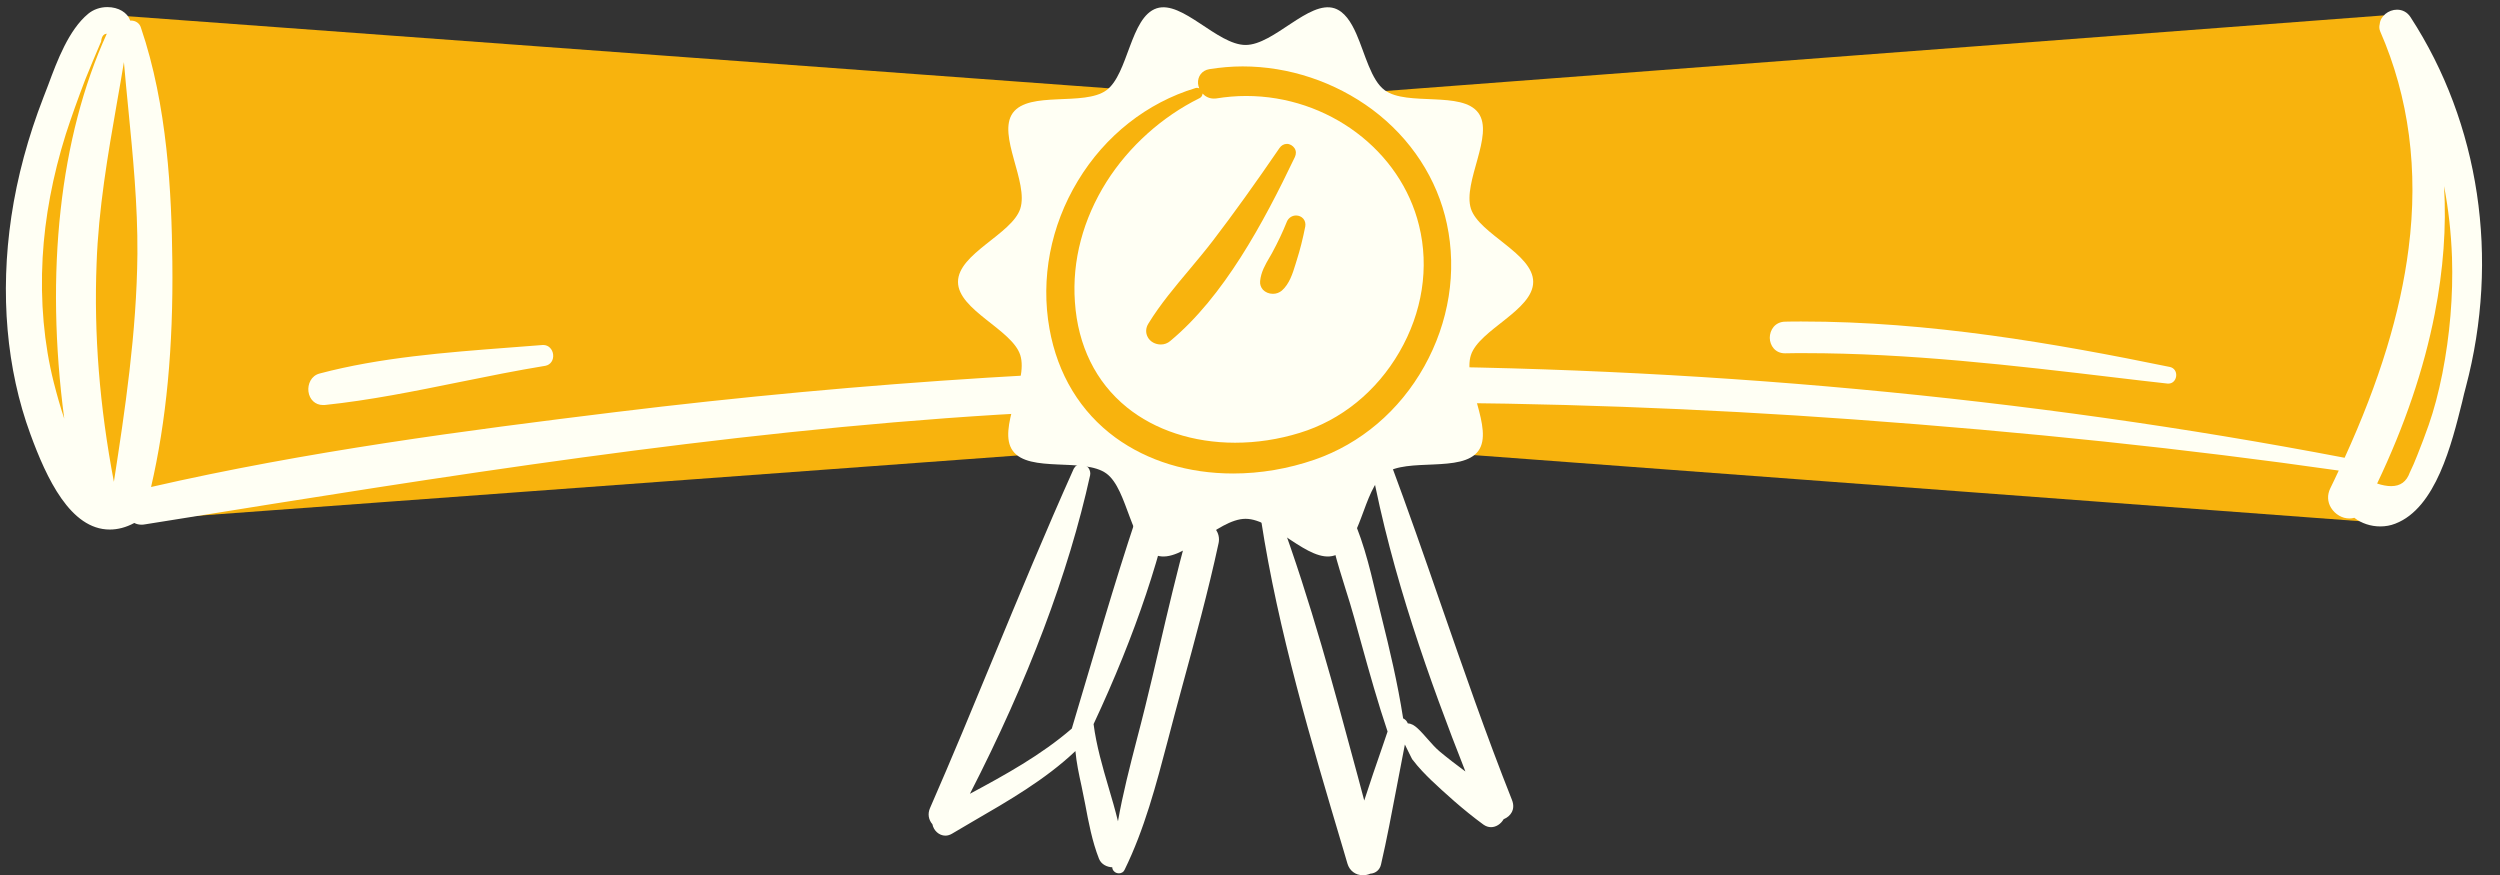
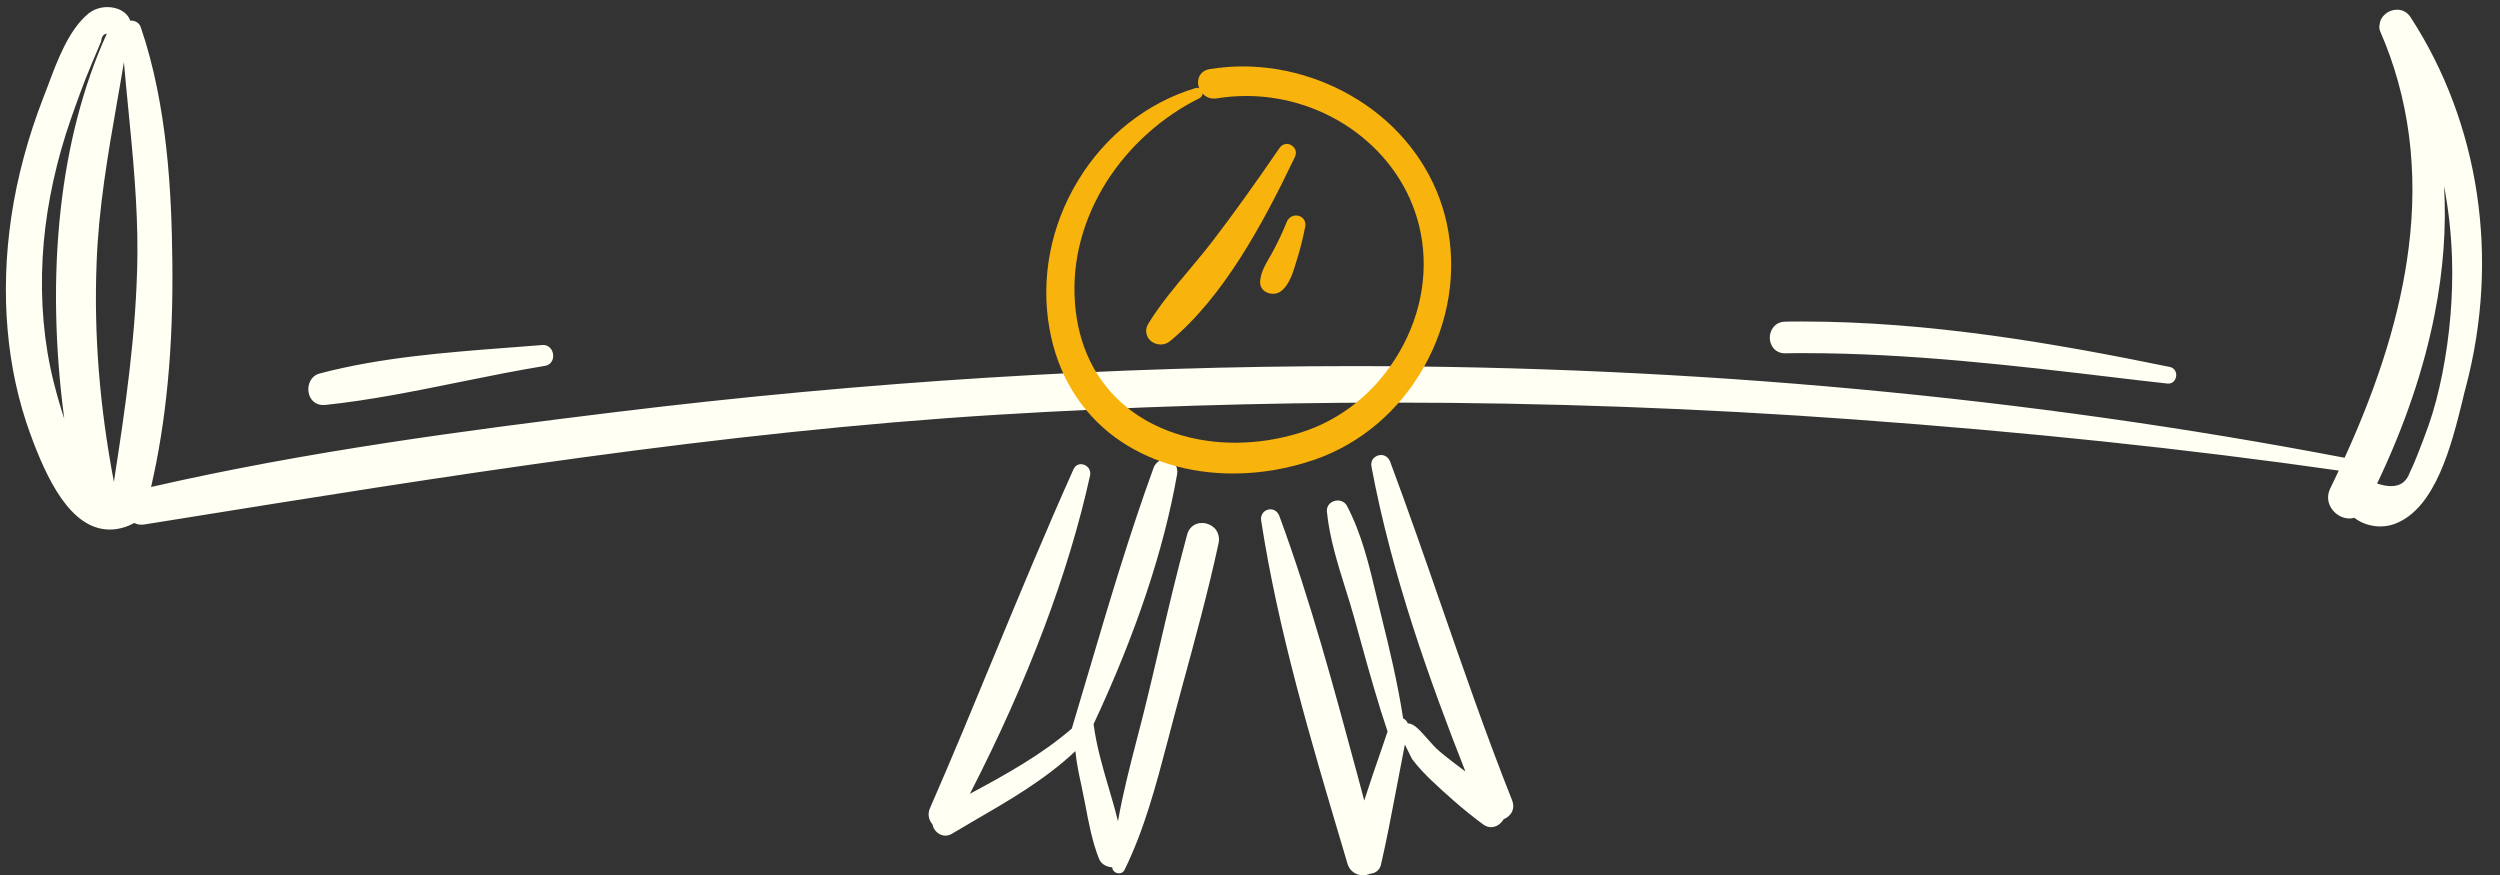
<svg xmlns="http://www.w3.org/2000/svg" fill="#000000" height="506.1" preserveAspectRatio="xMidYMid meet" version="1" viewBox="-3.4 -4.1 1445.6 506.1" width="1445.6" zoomAndPan="magnify">
  <rect x="-3.4" y="-4.1" width="1445.6" height="506.1" fill="#333333" stroke="none" />
  <g>
    <g id="change1_1">
-       <path d="M 701.453 51.699 C 710.652 52.398 719.855 53.102 729.055 53.699 C 944.355 37.398 1159.551 21.102 1374.852 4.801 C 1386.25 18.301 1430.449 73.801 1428.648 156.398 C 1427.051 232.898 1386.949 283.898 1374.852 298.301 C 1156.352 282 937.855 265.699 719.355 249.398 C 497.555 265.699 275.855 282 54.055 298.301 C 43.055 284.398 1.254 228.301 5.152 146.699 C 8.754 68.898 51.453 18.5 63.855 4.801 C 265.754 19.602 467.754 34.5 669.652 49.301 M 669.652 49.301 C 680.254 50.102 690.855 50.898 701.555 51.602" fill="#f8b30d" />
-     </g>
+       </g>
    <g id="change2_1">
      <path d="M 829.555 344.699 C 820.254 317.801 810.555 290 800.453 262.898 C 799.555 260.5 797.555 259 795.152 259 C 793.453 259 791.855 259.801 790.754 261 C 789.652 262.301 789.254 264 789.652 265.801 C 801.355 328.398 823.355 389.699 843.953 442 C 838.953 438.301 833.953 434.5 829.152 430.5 C 826.652 428.398 824.555 426 822.254 423.398 C 820.355 421.301 818.453 419 816.254 417 C 814.453 415.398 812.855 414.301 810.652 414.199 C 810.152 412.898 809.254 411.898 807.953 411.301 C 804.754 390.699 799.953 370.699 795.754 353.801 C 794.652 349.5 793.555 345 792.555 340.699 C 788.355 322.898 783.953 304.5 775.453 288.398 C 774.453 286.5 772.453 285.301 770.152 285.301 C 768.254 285.301 766.453 286.102 765.254 287.398 C 764.254 288.5 763.754 290 763.855 291.602 C 765.355 307 770.152 322 774.652 336.5 C 776.355 341.898 778.152 347.602 779.652 353.102 C 781.152 358.301 782.555 363.398 783.953 368.602 C 788.555 385.199 793.355 402.301 798.953 418.898 C 797.953 421.898 796.855 424.898 795.855 428 C 792.355 438.102 788.754 448.5 785.453 458.801 C 784.254 454.199 782.953 449.602 781.754 444.898 C 768.254 394.801 754.355 343 736.355 294.199 C 735.453 291.898 733.555 290.398 731.254 290.398 C 729.652 290.398 728.055 291.102 727.055 292.301 C 725.953 293.602 725.555 295.199 725.855 296.898 C 735.652 360.602 754.754 424.699 773.254 486.801 L 775.754 495.301 C 776.953 499.398 780.453 502 784.652 502 C 786.152 502 787.555 501.699 788.953 501.102 C 792.055 500.898 794.453 498.898 795.152 495.801 C 798.555 481.102 801.355 466 804.152 451.398 C 805.754 443.199 807.355 434.801 808.953 426.398 C 809.855 428.199 810.855 430.301 811.453 431.5 C 812.355 433.398 812.855 434.398 813.152 434.898 L 813.254 435 C 816.855 439.801 821.055 444 824.254 447.102 C 831.555 454 842.555 464.102 854.355 472.699 C 855.754 473.699 857.254 474.199 858.754 474.199 C 861.652 474.199 864.453 472.398 866.055 469.602 C 868.254 468.699 869.855 467.301 870.855 465.398 C 871.555 464 872.152 461.602 870.855 458.398 C 855.953 420.898 842.555 382.102 829.555 344.699 Z M 1414.449 144.801 C 1413.949 130.801 1412.449 117 1409.852 103.5 C 1411.25 127.199 1409.449 151.898 1404.449 177.398 C 1398.25 209.199 1387.051 242.199 1371.148 275.5 C 1374.148 276.5 1376.852 277 1379.25 277 C 1384.648 277 1388.148 274.398 1390.051 269.102 L 1390.051 269 L 1390.148 268.898 C 1391.551 266 1392.949 262.801 1394.352 259.199 C 1396.75 253.301 1398.949 247.301 1400.949 241.699 C 1404.051 232.801 1406.551 223.398 1408.852 212 C 1413.25 189.602 1415.148 167 1414.449 144.801 Z M 70.754 58.5 C 69.855 49.699 69.055 40.801 68.254 31.801 C 66.953 39.602 65.652 47.398 64.254 55.102 C 58.953 85.398 53.555 116.699 52.453 148.199 C 50.855 189.301 54.152 230.699 62.453 274.5 C 68.754 233.898 75.652 188.199 76.055 142.699 C 76.254 114.398 73.453 86 70.754 58.5 Z M 58.355 15.398 C 56.953 15.5 55.453 16.301 55.055 19.898 L 55.055 20.199 L 54.855 20.398 C 51.555 28.102 48.652 35.102 45.855 42 C 41.652 53 37.855 63.602 34.652 73.5 C 27.055 97.699 22.555 121.602 21.254 144.801 C 19.855 170.301 22.055 194.602 27.652 216.898 C 29.555 224.398 31.555 231.398 33.754 238 C 22.555 153.398 31.152 75 58.355 15.398 Z M 1422.449 219.699 C 1421.75 222.199 1421.051 225.102 1420.352 228.199 C 1414.25 252.699 1405.148 289.699 1381.648 298.699 C 1378.852 299.801 1375.949 300.301 1372.949 300.301 C 1367.449 300.301 1362.051 298.5 1357.949 295.301 C 1357.051 295.602 1356.051 295.699 1355.051 295.699 C 1350.949 295.699 1346.852 293.301 1344.551 289.602 C 1342.352 286.102 1342.25 282 1344.051 278.301 C 1345.75 274.898 1347.352 271.398 1348.949 268 C 1260.648 255.398 1168.648 245.699 1068.051 238.398 C 979.953 232 890.152 228.699 801.355 228.699 C 725.855 228.699 649.254 231.102 573.652 235.699 C 412.855 245.602 252.152 271.5 96.754 296.5 L 80.453 299.102 C 79.855 299.199 79.152 299.301 78.555 299.301 C 77.055 299.301 75.555 299 74.254 298.301 C 69.453 300.898 64.652 302.102 60.055 302.102 C 37.355 302.102 23.555 272.602 14.152 246.898 C 0.355 209.301 -3.445 165.801 3.152 121.199 C 6.555 98.301 12.855 75 21.754 52.102 C 22.652 49.898 23.453 47.602 24.453 45.102 C 29.652 31 36.355 13.199 47.555 3.898 C 50.555 1.398 54.555 0 58.652 0 C 65.152 0 70.355 3.199 71.855 7.801 C 72.055 7.801 72.254 7.801 72.355 7.801 C 75.055 7.801 77.355 9.398 78.055 11.801 C 93.453 56.898 95.855 107.898 96.254 147.199 C 96.855 196.801 92.754 239.5 83.953 277.5 C 174.254 256.801 266.055 244.801 352.453 234.199 C 496.254 216.602 639.652 207.602 778.953 207.602 C 975.754 207.602 1168.648 225.398 1352.352 260.602 C 1372.551 216.301 1384.648 176.699 1389.352 139.5 C 1395.148 94.301 1389.551 52.102 1372.949 14.102 C 1372.352 12.699 1372.25 11.301 1372.648 9.801 C 1373.051 5.301 1377.648 1.5 1382.648 1.5 C 1385.852 1.5 1388.648 3 1390.449 5.801 C 1430.449 67.301 1442.148 145.301 1422.449 219.699 Z M 691.555 298.301 C 687.453 298.301 684.152 300.898 683.055 305 C 677.152 326.801 671.855 349.102 666.855 370.699 C 664.254 381.898 661.555 393.398 658.754 404.699 C 657.254 410.898 655.555 417.301 653.953 423.5 C 649.953 439 645.855 454.801 643.055 470.801 C 641.453 464.199 639.555 457.699 637.652 451.301 C 634.152 439.398 630.555 427 628.953 414.602 C 653.254 362.699 669.555 314.102 677.254 270.102 C 677.652 267.801 677.152 265.699 675.754 264.102 C 674.453 262.5 672.355 261.602 670.254 261.602 C 667.254 261.602 664.754 263.5 663.652 266.398 C 649.855 304.301 637.953 344.301 626.555 382.898 C 623.254 394.199 619.754 405.801 616.355 417.199 C 598.652 432.5 577.754 444 557.453 454.898 C 591.055 389.398 614.453 327.5 626.953 270.699 C 627.254 269.199 626.855 267.699 625.953 266.398 C 624.855 265.102 623.254 264.301 621.652 264.301 C 619.855 264.301 618.355 265.301 617.453 267 C 601.254 303.102 585.855 340.301 570.953 376.301 C 559.152 404.898 546.953 434.398 534.355 463.199 C 532.953 466.398 533.453 469.898 535.754 472.5 C 536.453 476.199 539.652 479.102 543.254 479.102 C 544.555 479.102 545.855 478.699 547.055 478 C 550.953 475.699 554.953 473.398 558.953 471 C 579.652 459 601.055 446.699 618.453 430.199 C 619.055 436.898 620.453 443.5 621.953 450.301 C 622.652 453.699 623.355 457.301 624.055 460.699 C 626.055 471.398 628.152 482.5 632.055 492.398 C 633.355 495.801 636.855 497.301 639.754 497.398 C 639.754 498.301 640.152 499.102 640.754 499.699 C 641.453 500.5 642.555 500.898 643.652 500.898 C 645.055 500.898 646.355 500.102 646.855 498.898 C 658.355 475.5 665.152 449.602 671.754 424.5 C 673.055 419.398 674.453 414.398 675.754 409.301 C 677.254 403.898 678.754 398.398 680.152 393 C 687.555 365.801 695.254 337.801 701.254 309.898 C 701.855 307 701.152 304.102 699.453 301.898 C 697.453 299.602 694.555 298.301 691.555 298.301 Z M 1028.75 200.199 C 1032.551 200.102 1036.25 200.102 1039.949 200.102 C 1100.148 200.102 1160.949 207.199 1219.75 214.199 C 1229.852 215.398 1239.852 216.602 1249.949 217.699 C 1250.148 217.699 1250.352 217.699 1250.551 217.699 C 1252.852 217.699 1254.648 215.898 1254.949 213.398 C 1255.25 210.801 1253.75 208.602 1251.352 208.102 C 1184.551 194.398 1112.551 181.801 1038.25 181.801 C 1035.148 181.801 1031.949 181.801 1028.852 181.898 C 1022.949 182 1019.949 186.699 1019.949 191.301 C 1020.051 195.699 1023.051 200.199 1028.75 200.199 Z M 174.953 222.301 C 174.453 218.102 176.453 213.199 181.355 211.898 C 216.355 202.602 254.254 199.699 290.855 196.898 C 297.355 196.398 303.855 195.898 310.355 195.398 C 310.555 195.398 310.652 195.398 310.855 195.398 C 313.754 195.398 316.152 197.801 316.453 201 C 316.754 204.199 314.953 206.801 312.055 207.398 C 295.555 210.102 278.652 213.5 262.453 216.801 C 236.855 222 210.355 227.398 184.254 230.102 C 183.953 230.102 183.652 230.102 183.355 230.102 C 178.855 230.102 175.555 226.898 174.953 222.301" fill="#fffff4" />
    </g>
    <g id="change2_2">
-       <path d="M 780.855 15.398 C 783.453 21.301 785.555 28 788.055 34 M 788.055 34 C 790.555 40 793.355 45.199 797.355 48.102 C 810.254 57.5 842.055 48.301 851.453 61.199 C 860.754 73.898 842.254 101.301 847.152 116.602 C 851.953 131.301 883.152 142.5 883.152 158.898 C 883.152 175.301 851.953 186.5 847.152 201.199 C 842.152 216.5 860.652 243.898 851.453 256.602 C 842.055 269.5 810.254 260.301 797.355 269.699 C 784.652 279 783.555 312.102 768.254 317.102 C 753.453 321.898 733.254 295.898 716.855 295.898 C 700.453 295.898 680.254 321.898 665.453 317.102 C 650.152 312.102 649.055 279 636.355 269.699 C 623.453 260.301 591.652 269.5 582.254 256.602 C 572.953 243.898 591.453 216.5 586.555 201.199 C 581.754 186.398 550.555 175.199 550.555 158.898 C 550.555 142.5 581.754 131.301 586.555 116.602 C 591.555 101.301 573.055 73.898 582.254 61.199 C 591.652 48.301 623.453 57.5 636.355 48.102 C 649.055 38.801 650.152 5.699 665.453 0.699 C 680.254 -4.102 700.453 21.898 716.855 21.898 C 733.254 21.898 753.453 -4.102 768.254 0.699 C 773.953 2.602 777.754 8.398 780.855 15.398" fill="#fffff4" />
-     </g>
+       </g>
    <g id="change1_2">
      <path d="M 636.453 101 C 622.855 122.602 616.453 146.602 618.152 170.5 C 619.855 195.801 630.254 216.898 648.152 231.398 C 664.453 244.602 686.652 251.898 710.754 251.898 C 723.254 251.898 735.855 250 748.152 246.199 C 772.055 238.898 792.555 222.301 805.754 199.5 C 819.055 176.602 823.152 150.602 817.152 126.301 C 806.555 82.898 764.555 51.398 717.152 51.398 C 711.453 51.398 705.652 51.898 700.055 52.801 C 699.555 52.898 698.953 52.898 698.453 52.898 C 695.754 52.898 693.555 51.699 691.953 50 C 691.953 51.102 691.254 52.199 690.152 52.699 C 668.555 63.398 649.453 80.5 636.453 101 Z M 820.152 207.801 C 805.855 233.398 783.355 252.5 756.754 261.699 C 741.355 267 725.453 269.699 709.652 269.699 C 683.754 269.699 660.254 262.5 641.555 248.898 C 621.355 234.102 608.152 212.398 603.453 186 C 598.254 157 604.055 126.602 619.855 100.5 C 635.652 74.301 659.855 55.301 687.953 46.801 C 688.254 46.699 688.555 46.699 688.855 46.699 C 689.254 46.699 689.652 46.801 690.055 47 C 689.652 46.102 689.453 45.102 689.355 44.199 C 689.055 40 691.652 36.602 695.855 35.898 C 702.152 34.898 708.652 34.301 715.152 34.301 C 741.855 34.301 768.453 43.199 790.055 59.199 C 812.453 75.898 827.754 99.398 833.254 125.398 C 839.152 153 834.453 182.199 820.152 207.801 Z M 667.855 195.102 C 669.855 195.102 671.754 194.398 673.254 193.102 C 704.152 167.5 727.055 125 745.355 86.699 C 746.152 85 746.152 83.102 745.152 81.602 C 744.152 80.102 742.453 79.102 740.754 79.102 C 739.055 79.102 737.453 80 736.453 81.5 C 722.555 101.801 709.953 119.398 697.855 135.199 C 693.555 140.801 688.855 146.398 684.355 151.801 C 676.055 161.699 667.453 171.898 660.652 183 C 659.055 185.5 658.953 188.398 660.254 190.801 C 661.652 193.5 664.652 195.102 667.855 195.102 Z M 746.055 120.5 C 747.652 120.5 749.254 121.199 750.254 122.398 C 751.254 123.602 751.652 125.199 751.355 126.898 C 749.953 133.898 748.355 140.398 746.355 146.602 C 746.152 147.301 745.855 148.102 745.652 148.898 C 744.055 154.102 742.152 160.102 737.855 163.898 C 736.453 165.102 734.652 165.801 732.652 165.801 C 730.355 165.801 728.254 164.898 726.855 163.398 C 725.652 162 725.055 160.301 725.254 158.398 C 725.754 153.199 728.254 148.898 730.652 144.801 C 731.152 143.898 731.754 143 732.254 142 C 735.453 136.102 738.355 130 740.754 124 C 741.652 121.898 743.754 120.5 746.055 120.5" fill="#f8b30d" />
    </g>
  </g>
</svg>